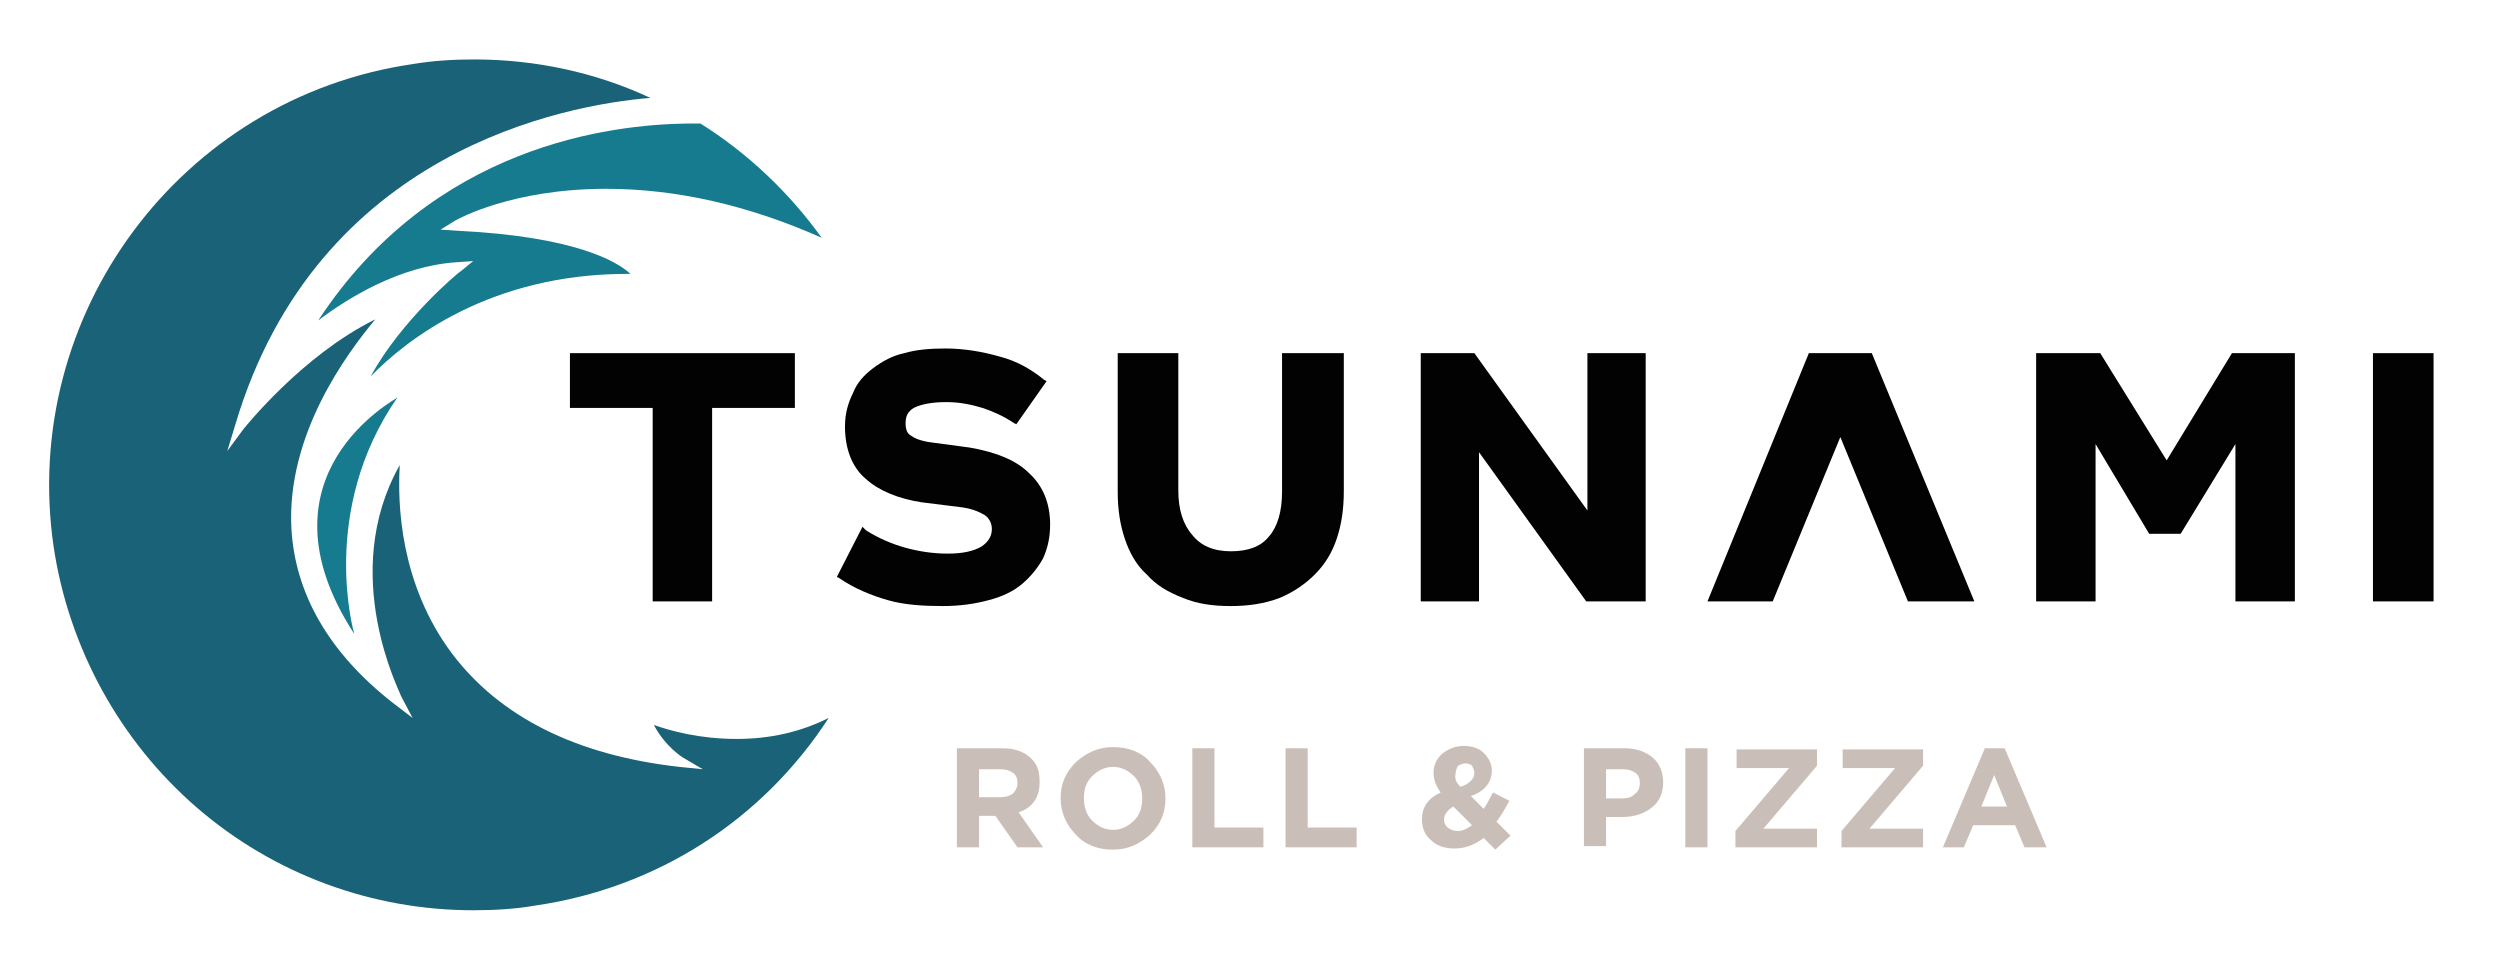
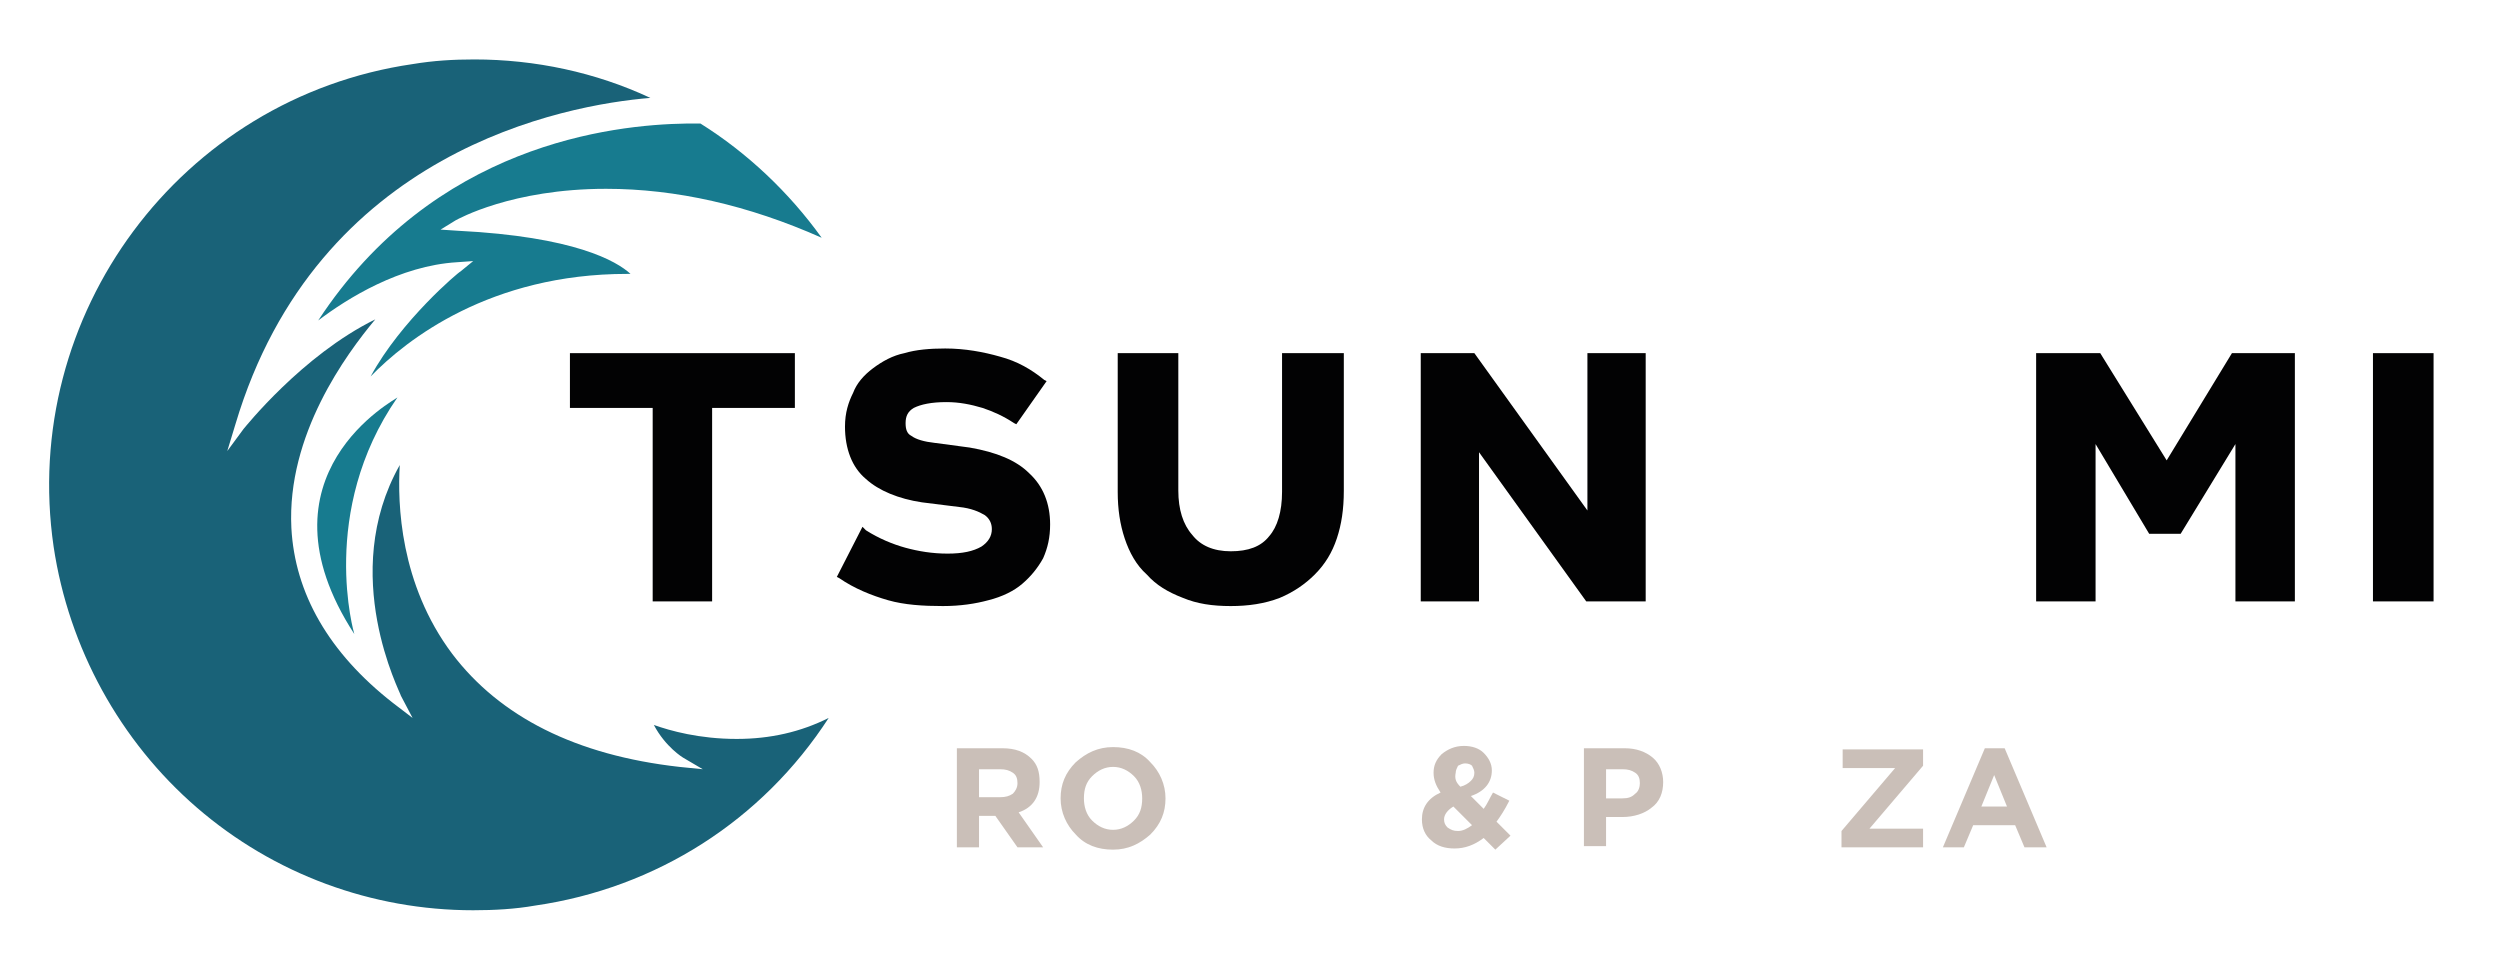
<svg xmlns="http://www.w3.org/2000/svg" version="1.1" id="Слой_1" x="0px" y="0px" viewBox="0 0 214.5 83.5" style="enable-background:new 0 0 214.5 83.5;" xml:space="preserve">
  <style type="text/css"> .st0{fill:#020203;} .st1{fill:#CABFB8;} .st2{fill:#196278;} .st3{fill:#177B8F;} </style>
  <g>
    <polygon class="st0" points="48.9,35 56,35 56,51.6 61.1,51.6 61.1,35 68.2,35 68.2,30.3 48.9,30.3 " />
    <path class="st0" d="M83.2,38.4l-3-0.4c-0.9-0.1-1.6-0.3-2-0.6c-0.4-0.2-0.5-0.6-0.5-1.1c0-0.6,0.2-1,0.7-1.3 c0.6-0.3,1.5-0.5,2.8-0.5c1.1,0,2.1,0.2,3.1,0.5c0.9,0.3,1.8,0.7,2.7,1.3l0.2,0.1l2.6-3.7l-0.2-0.1c-1.1-0.9-2.3-1.6-3.8-2 c-1.4-0.4-3-0.7-4.7-0.7c-1.3,0-2.5,0.1-3.5,0.4c-1,0.2-1.9,0.7-2.7,1.3c-0.8,0.6-1.4,1.3-1.7,2.1c-0.4,0.8-0.7,1.7-0.7,2.9 c0,1.9,0.6,3.5,1.8,4.5c1.1,1,2.8,1.7,4.8,2l3.2,0.4c1,0.1,1.7,0.4,2.2,0.7c0.4,0.3,0.6,0.7,0.6,1.2c0,0.6-0.3,1.1-0.9,1.5 c-0.7,0.4-1.6,0.6-2.9,0.6c-1.3,0-2.5-0.2-3.6-0.5c-1.1-0.3-2.3-0.8-3.4-1.5L74,45.2l-2.2,4.3l0.2,0.1c1.3,0.9,2.8,1.5,4.2,1.9 c1.4,0.4,3,0.5,4.7,0.5c1.5,0,2.8-0.2,3.9-0.5c1.2-0.3,2.2-0.8,2.9-1.4c0.7-0.6,1.3-1.3,1.8-2.2c0.4-0.9,0.6-1.8,0.6-2.9 c0-1.8-0.6-3.3-1.8-4.4C87.2,39.5,85.5,38.8,83.2,38.4z" />
    <path class="st0" d="M110,42.2c0,1.7-0.4,3-1.1,3.8c-0.7,0.9-1.8,1.3-3.3,1.3c-1.5,0-2.6-0.5-3.3-1.4c-0.8-0.9-1.2-2.2-1.2-3.8 V30.3h-5.2v11.9c0,1.5,0.2,2.8,0.6,4c0.4,1.2,1,2.3,1.9,3.1c0.8,0.9,1.8,1.5,3.1,2c1.2,0.5,2.5,0.7,4.1,0.7c1.5,0,2.9-0.2,4.2-0.7 c1.2-0.5,2.2-1.2,3-2c0.9-0.9,1.5-1.9,1.9-3.1c0.4-1.2,0.6-2.5,0.6-4.1V30.3H110V42.2z" />
    <polygon class="st0" points="136.2,43.8 126.5,30.3 121.9,30.3 121.9,51.6 126.9,51.6 126.9,38.8 136.1,51.6 141.2,51.6 141.2,30.3 136.2,30.3 " />
-     <polygon class="st0" points="160.6,30.3 155.2,30.3 146.5,51.6 152.1,51.6 157.9,37.5 163.7,51.6 169.4,51.6 " />
    <polygon class="st0" points="185.9,39.5 180.2,30.3 174.7,30.3 174.7,51.6 179.8,51.6 179.8,38.1 184.4,45.8 187.1,45.8 191.8,38.1 191.8,51.6 196.9,51.6 196.9,30.3 191.5,30.3 " />
    <rect x="203.6" y="30.3" class="st0" width="5.2" height="21.3" />
  </g>
  <g>
    <path class="st1" d="M82.1,72.7v-8.5h3.9c1.1,0,1.9,0.3,2.5,0.9c0.5,0.5,0.7,1.1,0.7,2c0,1.3-0.6,2.2-1.8,2.6l2.1,3h-2.2L85.4,70 h-1.4v2.7H82.1z M83.9,68.4h1.9c0.5,0,0.8-0.1,1.1-0.3c0.2-0.2,0.4-0.5,0.4-0.9c0-0.4-0.1-0.7-0.4-0.9c-0.3-0.2-0.6-0.3-1.1-0.3 h-1.8V68.4z" />
    <path class="st1" d="M98.7,71.6c-0.9,0.8-1.9,1.3-3.2,1.3s-2.4-0.4-3.2-1.3c-0.8-0.8-1.3-1.9-1.3-3.1c0-1.2,0.4-2.2,1.3-3.1 c0.9-0.8,1.9-1.3,3.2-1.3s2.4,0.4,3.2,1.3c0.8,0.8,1.3,1.9,1.3,3.1C100,69.7,99.6,70.7,98.7,71.6z M93.7,70.4 c0.5,0.5,1.1,0.8,1.8,0.8s1.3-0.3,1.8-0.8c0.5-0.5,0.7-1.1,0.7-1.9c0-0.7-0.2-1.4-0.7-1.9c-0.5-0.5-1.1-0.8-1.8-0.8 s-1.3,0.3-1.8,0.8c-0.5,0.5-0.7,1.1-0.7,1.9C93,69.2,93.2,69.9,93.7,70.4z" />
-     <path class="st1" d="M102.3,72.7v-8.5h1.9V71h4.2v1.7H102.3z" />
-     <path class="st1" d="M110.3,72.7v-8.5h1.9V71h4.2v1.7H110.3z" />
    <path class="st1" d="M128.3,72.9l-1-1c-0.8,0.6-1.6,0.9-2.5,0.9c-0.8,0-1.5-0.2-2-0.7c-0.5-0.4-0.8-1-0.8-1.8c0-1,0.5-1.8,1.6-2.3 c-0.4-0.6-0.6-1.1-0.6-1.7c0-0.6,0.2-1.1,0.7-1.6c0.5-0.4,1.1-0.7,1.9-0.7c0.7,0,1.3,0.2,1.7,0.6c0.4,0.4,0.7,0.9,0.7,1.5 c0,1-0.6,1.8-1.8,2.2l1.1,1.1c0.3-0.4,0.5-0.9,0.8-1.4l1.4,0.7c-0.4,0.8-0.8,1.4-1.1,1.8l1.2,1.2L128.3,72.9z M125.1,71.3 c0.4,0,0.8-0.2,1.2-0.5l-1.6-1.6c-0.5,0.3-0.8,0.7-0.8,1.1c0,0.3,0.1,0.5,0.3,0.7C124.5,71.2,124.7,71.3,125.1,71.3z M125.3,67.5 c0.4-0.1,0.7-0.3,0.9-0.5c0.2-0.2,0.3-0.4,0.3-0.7c0-0.2-0.1-0.4-0.2-0.6c-0.1-0.1-0.3-0.2-0.6-0.2c-0.2,0-0.4,0.1-0.6,0.2 c-0.1,0.2-0.2,0.4-0.2,0.6C124.8,66.8,124.9,67.1,125.3,67.5z" />
    <path class="st1" d="M135.9,72.7v-8.5h3.5c1,0,1.8,0.3,2.4,0.8c0.6,0.5,0.9,1.3,0.9,2.1c0,0.9-0.3,1.7-1,2.2 c-0.6,0.5-1.5,0.8-2.5,0.8h-1.4v2.5H135.9z M137.7,68.5h1.5c0.5,0,0.8-0.1,1.1-0.4c0.3-0.2,0.4-0.6,0.4-0.9c0-0.4-0.1-0.7-0.4-0.9 c-0.3-0.2-0.6-0.3-1.1-0.3h-1.4V68.5z" />
-     <path class="st1" d="M144.6,72.7v-8.5h1.9v8.5H144.6z" />
-     <path class="st1" d="M148.9,72.7v-1.4l4.6-5.4h-4.5v-1.6h6.9v1.4l-4.6,5.4h4.6v1.6H148.9z" />
+     <path class="st1" d="M144.6,72.7v-8.5h1.9H144.6z" />
    <path class="st1" d="M158,72.7v-1.4l4.6-5.4h-4.5v-1.6h6.9v1.4l-4.6,5.4h4.6v1.6H158z" />
    <path class="st1" d="M166.7,72.7l3.6-8.5h1.7l3.6,8.5h-1.9l-0.8-1.9h-3.6l-0.8,1.9H166.7z M170,69.2h2.2l-1.1-2.7L170,69.2z" />
  </g>
  <g>
    <path class="st2" d="M63.2,63.4c-3.2,0-5.7-0.7-7.1-1.2c1,1.9,2.5,2.8,2.5,2.8l1.7,1l-2-0.2c-8.9-1-15.4-4.3-19.5-9.7 c-4.5-6-4.7-12.9-4.5-16.2c-5.3,9.4,0.1,19.6,0.1,19.8l1,1.9l-1.7-1.3c-5.5-4.3-8.4-9.4-8.7-15c-0.4-8,4.7-14.9,7.2-17.9 c-6.3,3.1-11.2,9.3-11.3,9.4l-1.4,1.9l0.7-2.3C27.2,12.9,48.5,9,55.8,8.4c-4.7-2.2-9.9-3.3-15.1-3.3c-1.8,0-3.5,0.1-5.3,0.4 C15.5,8.4,1.7,27,4.6,46.9c1.3,8.7,5.7,16.7,12.3,22.4c6.6,5.7,15,8.8,23.7,8.8c1.8,0,3.6-0.1,5.3-0.4c10.4-1.5,19.5-7.3,25.2-16.1 C68.7,62.8,66.1,63.4,63.2,63.4z" />
    <path class="st3" d="M27.3,27.5c2.5-1.9,7-4.7,11.9-5l1.4-0.1l-1.1,0.9c-0.1,0-5.1,4.2-7.7,9c3.1-3.2,10.3-8.8,22-8.8 c0.1,0,0.2,0,0.3,0c-1.2-1.1-4.8-3.2-14.8-3.7l-1.5-0.1l1.3-0.8c0.2-0.1,4.8-2.7,12.9-2.7c6,0,12.2,1.4,18.5,4.2 c-2.8-3.9-6.4-7.3-10.4-9.8c-0.3,0-0.7,0-1.2,0C52.5,10.7,37.2,12.4,27.3,27.5z" />
    <path class="st3" d="M30.4,54.4c0,0-3.1-10.5,3.7-20.3C34.1,34.2,21.5,40.7,30.4,54.4z" />
  </g>
</svg>